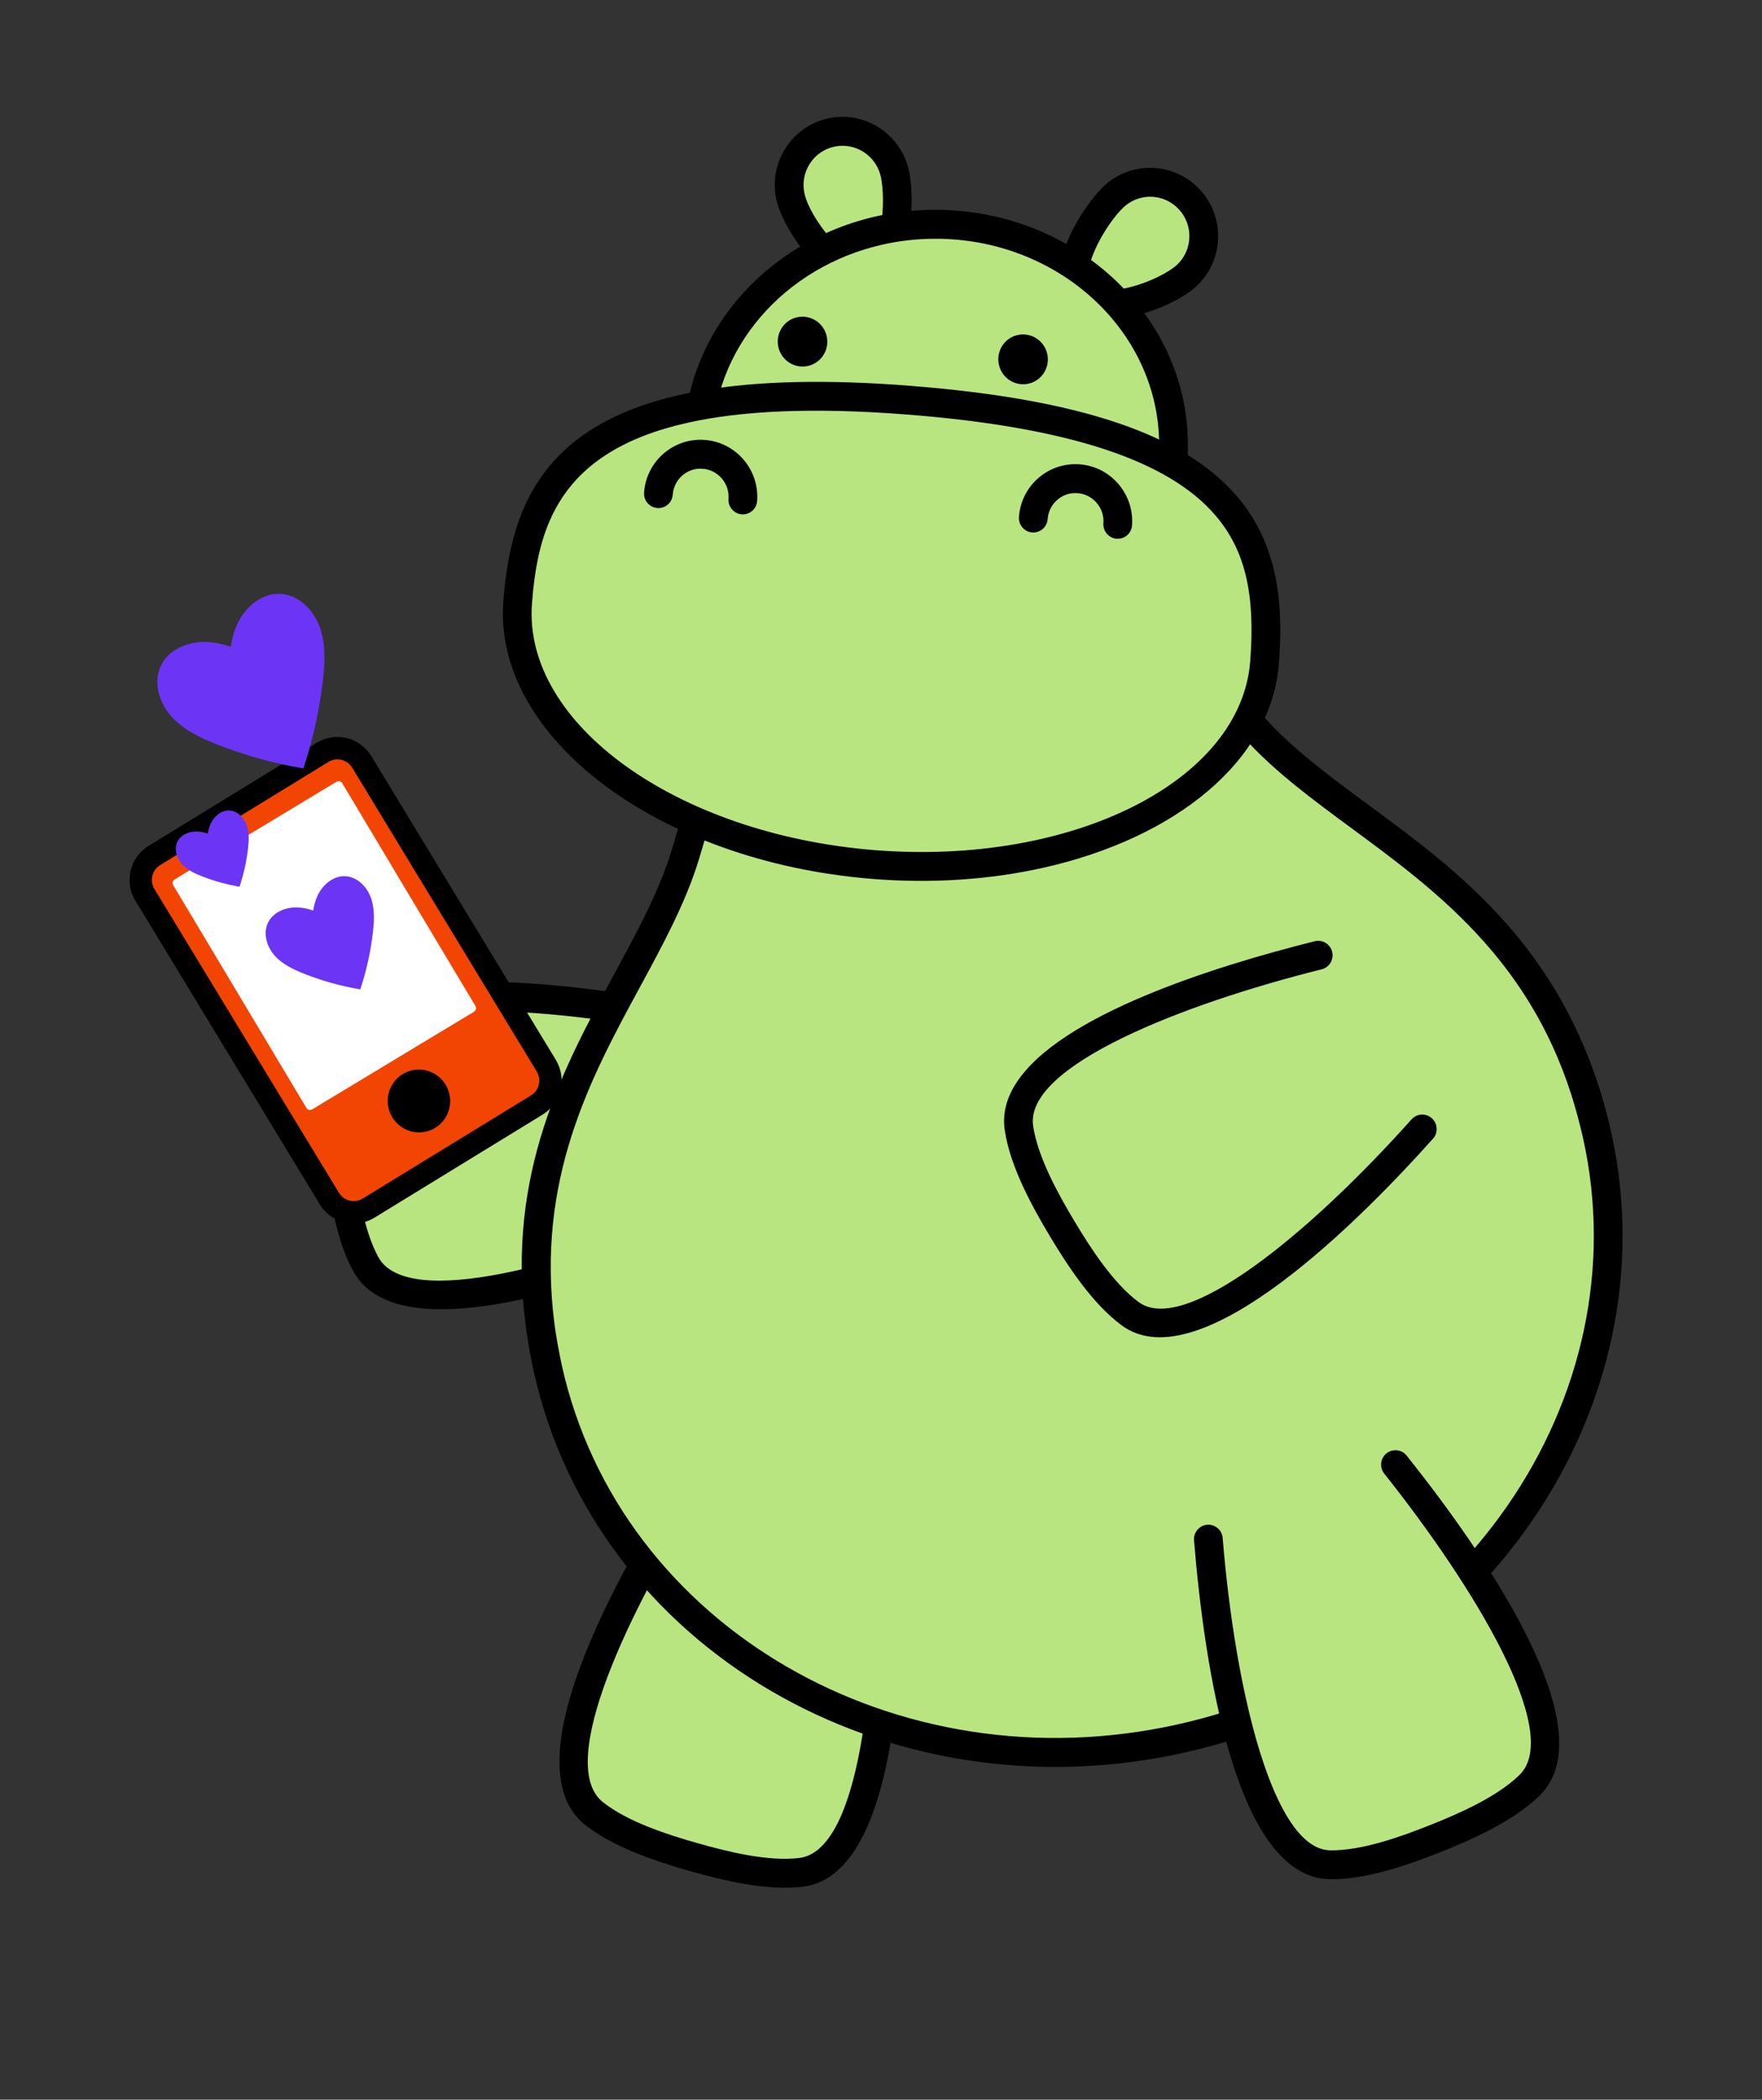
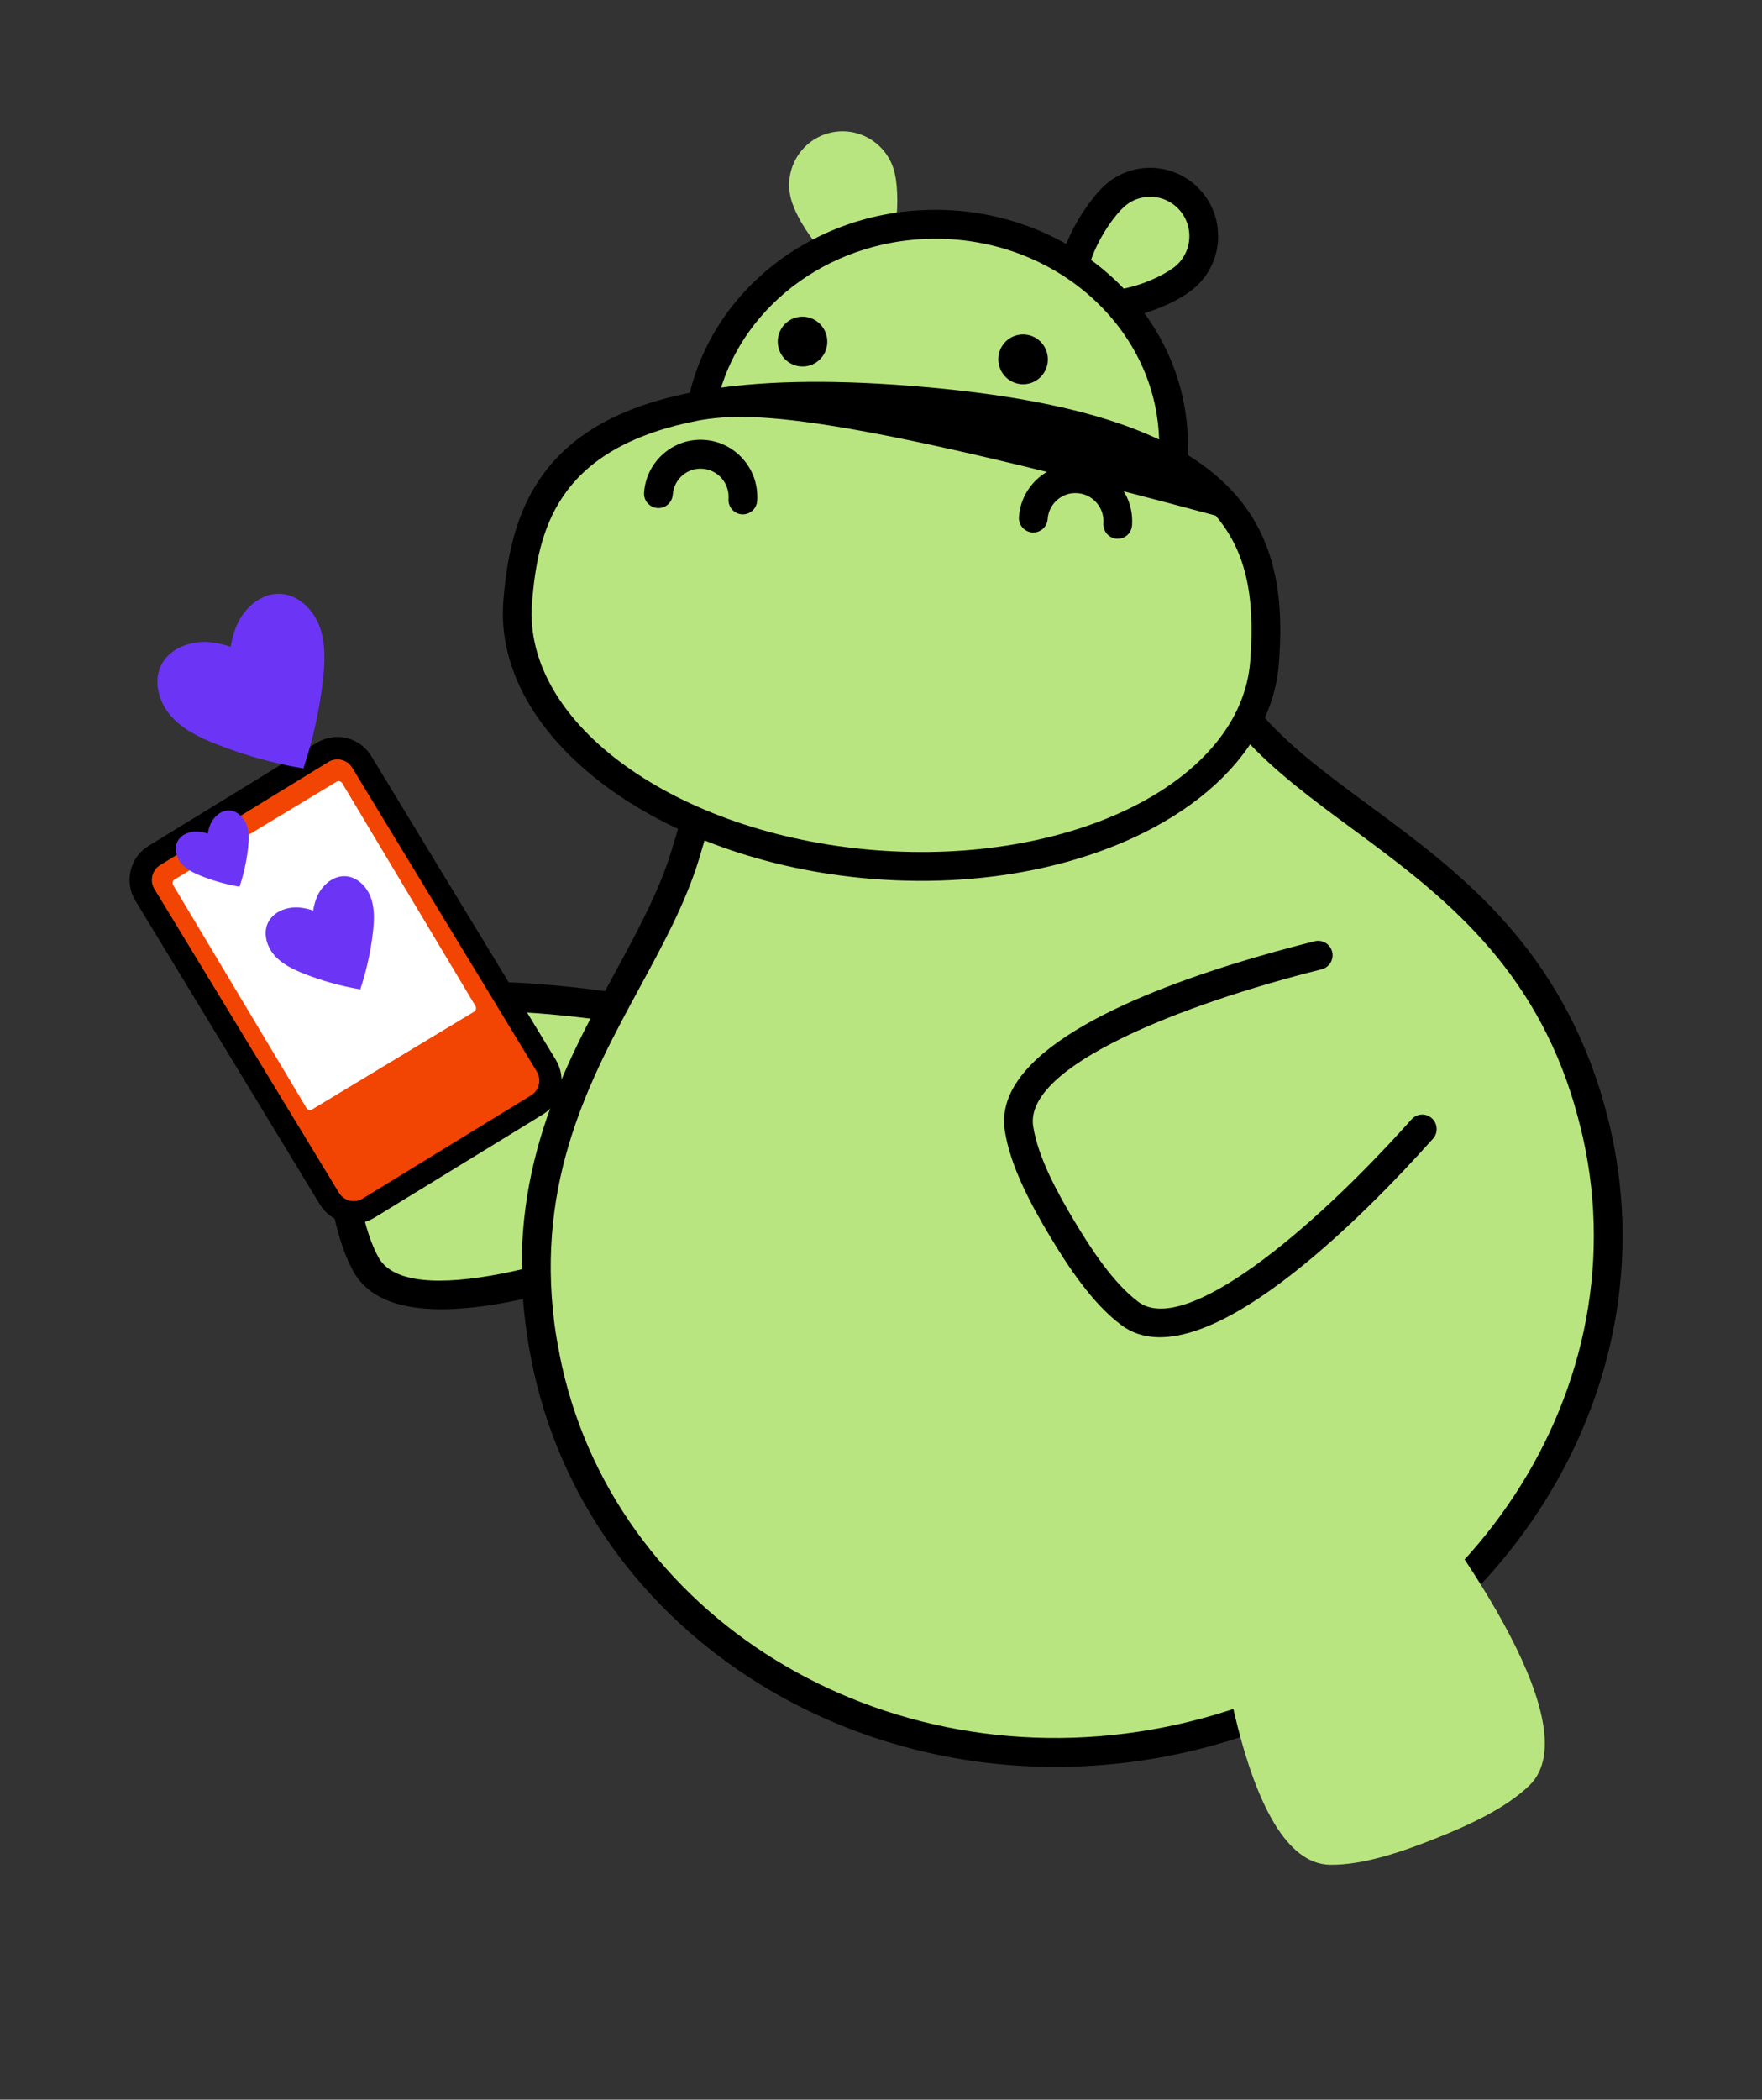
<svg xmlns="http://www.w3.org/2000/svg" width="89" height="106" viewBox="0 0 89 106" fill="none">
  <rect x="0" y="0" width="89" height="106" fill="#333333" stroke="none" />
  <path d="M39.927 9.932C40.253 11.396 42.356 14.194 43.812 13.87C45.268 13.545 45.524 10.224 45.198 8.759C44.872 7.294 43.428 6.37 41.972 6.694C40.516 7.019 39.6 8.468 39.927 9.933L39.927 9.932Z" fill="#B9E580" />
-   <path d="M43.971 14.582C41.905 15.043 39.57 11.667 39.218 10.089C39.018 9.19 39.179 8.269 39.669 7.493C40.158 6.717 40.919 6.18 41.812 5.981L41.814 5.981C43.657 5.57 45.494 6.746 45.906 8.601C46.104 9.488 46.095 10.807 45.886 11.884C45.502 13.847 44.633 14.435 43.972 14.583L43.971 14.582ZM40.895 8.277C40.613 8.725 40.52 9.255 40.636 9.774C40.925 11.071 42.807 13.346 43.654 13.158C43.897 13.103 44.255 12.662 44.462 11.6C44.662 10.569 44.618 9.486 44.491 8.917C44.253 7.848 43.195 7.17 42.132 7.406L42.131 7.406C41.617 7.521 41.177 7.83 40.895 8.277Z" fill="black" />
  <path d="M59.949 13.902C58.861 14.926 55.559 16.036 54.538 14.94C53.517 13.843 55.165 10.954 56.253 9.931C57.341 8.908 59.05 8.968 60.071 10.064C61.092 11.161 61.036 12.879 59.948 13.902L59.949 13.902Z" fill="#B9E580" />
  <path d="M57.393 15.924C55.856 16.303 54.654 16.13 54.01 15.436C52.498 13.812 54.675 10.414 55.758 9.396C57.14 8.102 59.309 8.176 60.601 9.565C61.228 10.237 61.556 11.114 61.527 12.035C61.497 12.954 61.114 13.806 60.446 14.434C60.394 14.483 60.338 14.532 60.278 14.582C59.606 15.134 58.505 15.649 57.394 15.922L57.393 15.924ZM56.751 10.464C56.327 10.863 55.684 11.731 55.273 12.696C54.849 13.691 54.898 14.258 55.068 14.441C55.276 14.665 55.968 14.772 57.044 14.507C58.11 14.243 59.072 13.724 59.452 13.369C59.837 13.007 60.058 12.516 60.076 11.986C60.092 11.456 59.904 10.951 59.542 10.563C58.828 9.795 57.646 9.723 56.849 10.379C56.816 10.407 56.782 10.436 56.75 10.466L56.751 10.464Z" fill="black" />
  <path d="M35.737 52.62L36.553 60.322C36.613 60.892 36.305 61.43 35.781 61.653C32.449 63.072 20.609 67.77 18.466 63.806C17.653 62.302 17.34 60.152 17.159 58.456C16.98 56.761 16.836 54.593 17.317 52.953C18.582 48.633 31.147 50.779 34.703 51.478C35.262 51.588 35.677 52.051 35.737 52.62Z" fill="#B9E580" />
  <path d="M17.829 64.151C16.953 62.534 16.626 60.298 16.438 58.53C16.251 56.763 16.104 54.509 16.622 52.745C17.964 48.164 28.613 49.536 34.843 50.76C35.713 50.936 36.366 51.65 36.461 52.543L37.276 60.245C37.37 61.14 36.885 61.975 36.066 62.324C31.19 64.401 23.316 67.216 19.534 65.635C18.79 65.323 18.203 64.842 17.83 64.151L17.829 64.151ZM35.016 52.694C34.99 52.441 34.811 52.236 34.566 52.193C27.47 50.796 18.877 50.212 18.014 53.16C17.569 54.678 17.709 56.747 17.882 58.378C18.056 60.012 18.352 62.065 19.105 63.457C20.567 66.162 28.849 63.813 35.498 60.98C35.724 60.883 35.858 60.649 35.831 60.397L35.016 52.696L35.016 52.694Z" fill="black" />
-   <path d="M36.476 74.228L43.891 76.337C44.44 76.493 44.823 76.982 44.837 77.554C44.922 81.194 44.904 94.002 40.453 94.526C38.764 94.724 36.662 94.215 35.029 93.751C33.398 93.287 31.341 92.613 30.004 91.554C26.478 88.762 33.086 77.827 35.041 74.767C35.348 74.286 35.929 74.072 36.477 74.228L36.476 74.228Z" fill="#B9E580" />
-   <path d="M40.538 95.25C38.716 95.465 36.531 94.936 34.833 94.453C33.132 93.969 30.994 93.267 29.555 92.127C25.818 89.167 31.005 79.733 34.429 74.374C34.908 73.62 35.81 73.281 36.672 73.526L44.088 75.636C44.948 75.88 45.541 76.644 45.562 77.539C45.695 83.191 45.355 92.298 41.989 94.685C41.557 94.992 41.075 95.188 40.538 95.25L40.538 95.25ZM35.652 75.163C31.75 81.269 28.047 89.076 30.452 90.98C31.689 91.961 33.653 92.602 35.225 93.049C36.795 93.495 38.798 93.985 40.365 93.8C43.415 93.442 44.281 84.831 44.111 77.569C44.106 77.322 43.938 77.108 43.695 77.038L36.279 74.929C36.037 74.861 35.782 74.952 35.651 75.163L35.652 75.163Z" fill="black" />
  <path d="M27.483 68.152C27.464 68.051 27.445 67.949 27.427 67.847C27.374 67.539 27.326 67.234 27.286 66.935C27.28 66.891 27.274 66.847 27.269 66.803C25.866 55.937 32.568 49.841 34.605 43.178C37.002 35.34 38.879 25.562 45.451 24.097C52.023 22.631 57.876 30.686 63.376 36.762C68.051 41.928 76.708 44.598 80.055 55.032C80.068 55.074 80.082 55.116 80.095 55.158C80.187 55.447 80.272 55.744 80.355 56.044C80.383 56.145 80.408 56.244 80.434 56.344C80.515 56.654 80.594 56.967 80.666 57.289C83.692 70.859 74.283 84.505 59.65 87.769C45.016 91.032 30.701 82.677 27.675 69.106C27.603 68.784 27.541 68.468 27.483 68.152Z" fill="#B9E580" />
  <path d="M26.966 69.264C26.892 68.932 26.83 68.608 26.77 68.285L26.748 68.163L26.713 67.968C26.659 67.652 26.61 67.338 26.55 66.894C25.562 59.242 28.466 53.891 31.029 49.169C32.19 47.028 33.288 45.005 33.913 42.961C34.229 41.929 34.534 40.865 34.844 39.79C36.971 32.395 39.171 24.748 45.293 23.383C51.416 22.017 56.656 28.005 61.724 33.796C62.46 34.638 63.19 35.471 63.914 36.271C65.349 37.856 67.201 39.22 69.163 40.666C73.488 43.851 78.39 47.461 80.787 54.938C80.882 55.236 80.97 55.541 81.054 55.847L81.137 56.161C81.221 56.478 81.302 56.799 81.376 57.131C84.485 71.072 74.811 85.136 59.81 88.481C44.809 91.826 30.076 83.205 26.967 69.264L26.966 69.264ZM36.238 40.198C35.927 41.281 35.617 42.354 35.3 43.393C34.631 45.577 33.5 47.663 32.302 49.871C29.846 54.398 27.062 59.528 28.006 66.838C28.046 67.128 28.092 67.425 28.143 67.723L28.174 67.898C28.174 67.898 28.192 67.998 28.197 68.019C28.254 68.325 28.312 68.632 28.382 68.947C31.316 82.102 45.271 90.225 59.491 87.054C73.71 83.883 82.892 70.6 79.959 57.446C79.889 57.133 79.812 56.828 79.717 56.467L79.655 56.236C79.575 55.942 79.492 55.656 79.365 55.253C77.153 48.357 72.452 44.896 68.307 41.841C66.284 40.351 64.373 38.944 62.841 37.251C62.112 36.444 61.376 35.605 60.635 34.757C55.846 29.285 50.896 23.628 45.611 24.806C40.326 25.985 38.248 33.209 36.239 40.197L36.238 40.198Z" fill="black" />
  <path d="M59.279 22.39C59.232 16.244 53.818 11.289 47.186 11.324C40.555 11.359 35.218 16.37 35.265 22.516C35.312 28.662 40.726 33.616 47.358 33.581C53.989 33.546 59.326 28.536 59.279 22.39Z" fill="#B9E580" />
  <path d="M47.361 34.309C43.971 34.327 40.772 33.119 38.352 30.904C35.916 28.675 34.561 25.698 34.536 22.519C34.485 15.98 40.16 10.627 47.176 10.593C54.197 10.556 59.951 15.845 60.002 22.383C60.045 27.994 55.874 32.731 50.253 33.985C49.325 34.192 48.357 34.304 47.361 34.308L47.361 34.309ZM35.987 22.511C36.009 25.278 37.195 27.875 39.327 29.826C41.477 31.794 44.326 32.867 47.349 32.851C53.574 32.809 58.595 28.124 58.55 22.392C58.506 16.658 53.408 12.02 47.188 12.053C46.296 12.057 45.431 12.157 44.6 12.343C39.632 13.45 35.949 17.598 35.986 22.512L35.987 22.511Z" fill="black" />
  <path d="M26.147 30.408C25.648 36.881 33.69 42.807 44.108 43.643C54.526 44.48 63.375 39.912 63.874 33.439C64.372 26.966 62.533 21.51 45.913 20.203C29.63 18.923 26.645 23.935 26.147 30.408Z" fill="#B9E580" />
-   <path d="M44.052 44.37C33.252 43.503 24.895 37.213 25.424 30.35C25.921 23.901 28.753 18.12 45.968 19.477C54.568 20.152 59.822 21.934 62.502 25.081C64.732 27.701 64.794 30.955 64.597 33.496C64.218 38.418 59.371 42.319 52.675 43.813C50.035 44.402 47.107 44.616 44.052 44.37ZM26.871 30.466C26.405 36.527 34.162 42.112 44.164 42.917C54.167 43.717 62.684 39.443 63.15 33.381C63.413 29.977 62.89 27.778 61.401 26.029C59.02 23.234 53.937 21.567 45.858 20.931C41.012 20.55 37.417 20.744 34.742 21.34C28.174 22.805 27.161 26.698 26.871 30.466Z" fill="black" />
+   <path d="M44.052 44.37C33.252 43.503 24.895 37.213 25.424 30.35C25.921 23.901 28.753 18.12 45.968 19.477C54.568 20.152 59.822 21.934 62.502 25.081C64.732 27.701 64.794 30.955 64.597 33.496C64.218 38.418 59.371 42.319 52.675 43.813C50.035 44.402 47.107 44.616 44.052 44.37ZM26.871 30.466C26.405 36.527 34.162 42.112 44.164 42.917C54.167 43.717 62.684 39.443 63.15 33.381C63.413 29.977 62.89 27.778 61.401 26.029C41.012 20.55 37.417 20.744 34.742 21.34C28.174 22.805 27.161 26.698 26.871 30.466Z" fill="black" />
  <path d="M51.951 19.37C52.625 19.219 53.049 18.547 52.898 17.869C52.747 17.19 52.077 16.762 51.403 16.913C50.728 17.063 50.304 17.735 50.456 18.413C50.607 19.092 51.276 19.52 51.951 19.37Z" fill="black" />
  <path d="M40.81 18.474C41.485 18.324 41.909 17.652 41.757 16.974C41.606 16.295 40.937 15.867 40.262 16.017C39.588 16.168 39.164 16.84 39.315 17.518C39.466 18.197 40.136 18.625 40.81 18.474Z" fill="black" />
  <path d="M70.487 73.94C72.753 76.787 80.472 86.995 77.258 90.129C76.039 91.318 74.065 92.196 72.49 92.822C70.915 93.449 68.877 94.168 67.177 94.141C62.694 94.07 61.332 81.332 61.035 77.702" fill="#B9E580" />
-   <path d="M69.324 94.619C70.532 94.349 71.737 93.907 72.759 93.501C74.397 92.85 76.447 91.937 77.764 90.653C81.171 87.331 75.022 78.472 71.054 73.487C70.803 73.171 70.348 73.122 70.033 73.371C69.72 73.622 69.67 74.081 69.921 74.397C74.442 80.077 78.944 87.468 76.753 89.605C75.62 90.71 73.736 91.543 72.222 92.143C70.705 92.747 68.764 93.436 67.186 93.412C64.324 93.367 62.397 85.46 61.758 77.645C61.725 77.244 61.375 76.943 60.975 76.975C60.586 77.008 60.278 77.359 60.311 77.76C60.831 84.118 62.414 94.796 67.168 94.871C67.86 94.882 68.592 94.782 69.324 94.619Z" fill="black" />
  <path d="M56.615 27.183C56.92 27.116 57.156 26.854 57.18 26.525C57.235 25.759 56.99 25.015 56.489 24.433C55.989 23.85 55.292 23.498 54.529 23.441C53.766 23.387 53.028 23.631 52.45 24.131C51.871 24.634 51.523 25.333 51.468 26.099C51.44 26.501 51.74 26.851 52.141 26.881C52.543 26.908 52.888 26.608 52.918 26.207C52.944 25.829 53.116 25.484 53.401 25.237C53.686 24.988 54.051 24.867 54.427 24.897C54.803 24.924 55.146 25.098 55.393 25.386C55.64 25.672 55.761 26.039 55.734 26.417C55.705 26.819 56.005 27.168 56.407 27.199C56.479 27.204 56.551 27.199 56.617 27.184L56.615 27.183Z" fill="black" />
  <path d="M37.679 25.95C37.984 25.883 38.22 25.621 38.245 25.292C38.299 24.525 38.054 23.782 37.553 23.2C37.053 22.617 36.356 22.265 35.593 22.208C34.018 22.094 32.646 23.284 32.532 24.866C32.503 25.268 32.803 25.617 33.205 25.648C33.608 25.675 33.952 25.375 33.981 24.974C34.037 24.195 34.71 23.603 35.491 23.665C35.867 23.692 36.21 23.866 36.457 24.154C36.704 24.44 36.825 24.806 36.797 25.185C36.769 25.587 37.069 25.936 37.47 25.967C37.543 25.972 37.614 25.967 37.681 25.952L37.679 25.95Z" fill="black" />
  <path d="M71.84 56.998C69.422 59.703 60.683 69 57.075 66.315C55.707 65.297 54.518 63.48 53.642 62.018C52.766 60.556 51.724 58.651 51.469 56.96C50.796 52.502 63.07 49.104 66.582 48.225" fill="#B9E580" />
  <path d="M51.303 54.717C50.837 55.456 50.627 56.239 50.752 57.068C51.027 58.889 52.109 60.87 53.022 62.394C53.934 63.916 55.17 65.804 56.646 66.902C60.616 69.855 68.973 61.301 72.381 57.486C72.65 57.194 72.623 56.724 72.325 56.455C72.026 56.185 71.567 56.21 71.299 56.509C66.095 62.334 59.812 67.444 57.507 65.73C56.238 64.785 55.108 63.05 54.266 61.644C53.423 60.237 52.424 58.42 52.186 56.852C51.729 53.812 59.749 50.685 66.761 48.934C67.149 48.835 67.385 48.44 67.288 48.05C67.19 47.659 66.796 47.421 66.407 47.518C61.333 48.787 53.496 51.245 51.304 54.717L51.303 54.717Z" fill="black" />
  <path d="M16.295 37.981L7.793 43.191C7.115 43.605 6.902 44.495 7.317 45.176L16.636 60.511C17.05 61.193 17.935 61.41 18.613 60.995L27.115 55.785C27.792 55.37 28.005 54.481 27.591 53.799L18.272 38.465C17.857 37.783 16.972 37.566 16.295 37.981Z" fill="#F24503" />
  <path d="M27.41 56.268L18.908 61.477C17.966 62.053 16.732 61.752 16.157 60.805L6.838 45.47C6.262 44.522 6.559 43.282 7.5 42.706L16.002 37.497C16.944 36.92 18.178 37.222 18.753 38.169L28.073 53.503C28.649 54.451 28.352 55.691 27.411 56.267L27.41 56.268ZM8.088 43.674C7.677 43.925 7.548 44.468 7.799 44.881L17.119 60.215C17.37 60.63 17.91 60.761 18.32 60.509L26.823 55.3C27.234 55.048 27.363 54.506 27.112 54.093L17.792 38.758C17.541 38.344 17.002 38.213 16.591 38.464L8.088 43.674Z" fill="black" />
-   <path d="M21.506 57.131C22.356 56.941 22.891 56.094 22.7 55.239C22.509 54.384 21.666 53.845 20.816 54.034C19.965 54.224 19.431 55.071 19.622 55.926C19.812 56.781 20.656 57.321 21.506 57.131Z" fill="black" />
  <path d="M16.997 39.466L8.821 44.397C8.721 44.457 8.689 44.587 8.749 44.687L15.478 55.934C15.538 56.035 15.667 56.067 15.767 56.007L23.942 51.077C24.042 51.017 24.074 50.887 24.014 50.786L17.286 39.539C17.226 39.439 17.096 39.406 16.997 39.466Z" fill="white" />
  <path d="M15.252 38.782C13.776 38.528 12.325 38.121 10.93 37.569C10.085 37.235 9.236 36.828 8.634 36.144C8.032 35.459 7.735 34.434 8.125 33.611C8.529 32.758 9.558 32.355 10.497 32.411C10.893 32.435 11.276 32.525 11.651 32.652C11.715 32.26 11.817 31.878 11.982 31.516C12.373 30.657 13.211 29.936 14.15 29.978C15.057 30.019 15.819 30.764 16.138 31.619C16.456 32.474 16.415 33.418 16.312 34.324C16.143 35.819 15.818 37.295 15.349 38.724L15.328 38.794L15.253 38.782L15.252 38.782Z" fill="#6C35F5" />
  <path d="M18.151 49.94C17.194 49.775 16.254 49.513 15.351 49.155C14.803 48.938 14.253 48.675 13.863 48.231C13.473 47.787 13.28 47.123 13.533 46.589C13.795 46.037 14.461 45.775 15.07 45.812C15.326 45.827 15.575 45.885 15.818 45.967C15.86 45.713 15.925 45.465 16.032 45.231C16.286 44.675 16.829 44.207 17.438 44.234C18.025 44.26 18.519 44.744 18.725 45.298C18.932 45.852 18.905 46.464 18.838 47.051C18.728 48.02 18.518 48.977 18.213 49.902L18.201 49.948L18.151 49.94Z" fill="#6C35F5" />
  <path d="M12.066 44.76C11.421 44.648 10.789 44.471 10.18 44.23C9.811 44.084 9.441 43.907 9.178 43.608C8.915 43.309 8.785 42.861 8.955 42.502C9.132 42.13 9.581 41.954 9.99 41.979C10.163 41.989 10.331 42.028 10.495 42.084C10.523 41.913 10.567 41.746 10.639 41.588C10.81 41.213 11.175 40.898 11.586 40.917C11.981 40.934 12.314 41.26 12.454 41.633C12.593 42.006 12.575 42.419 12.53 42.814C12.457 43.467 12.315 44.111 12.11 44.735L12.101 44.766L12.068 44.76L12.066 44.76Z" fill="#6C35F5" />
</svg>